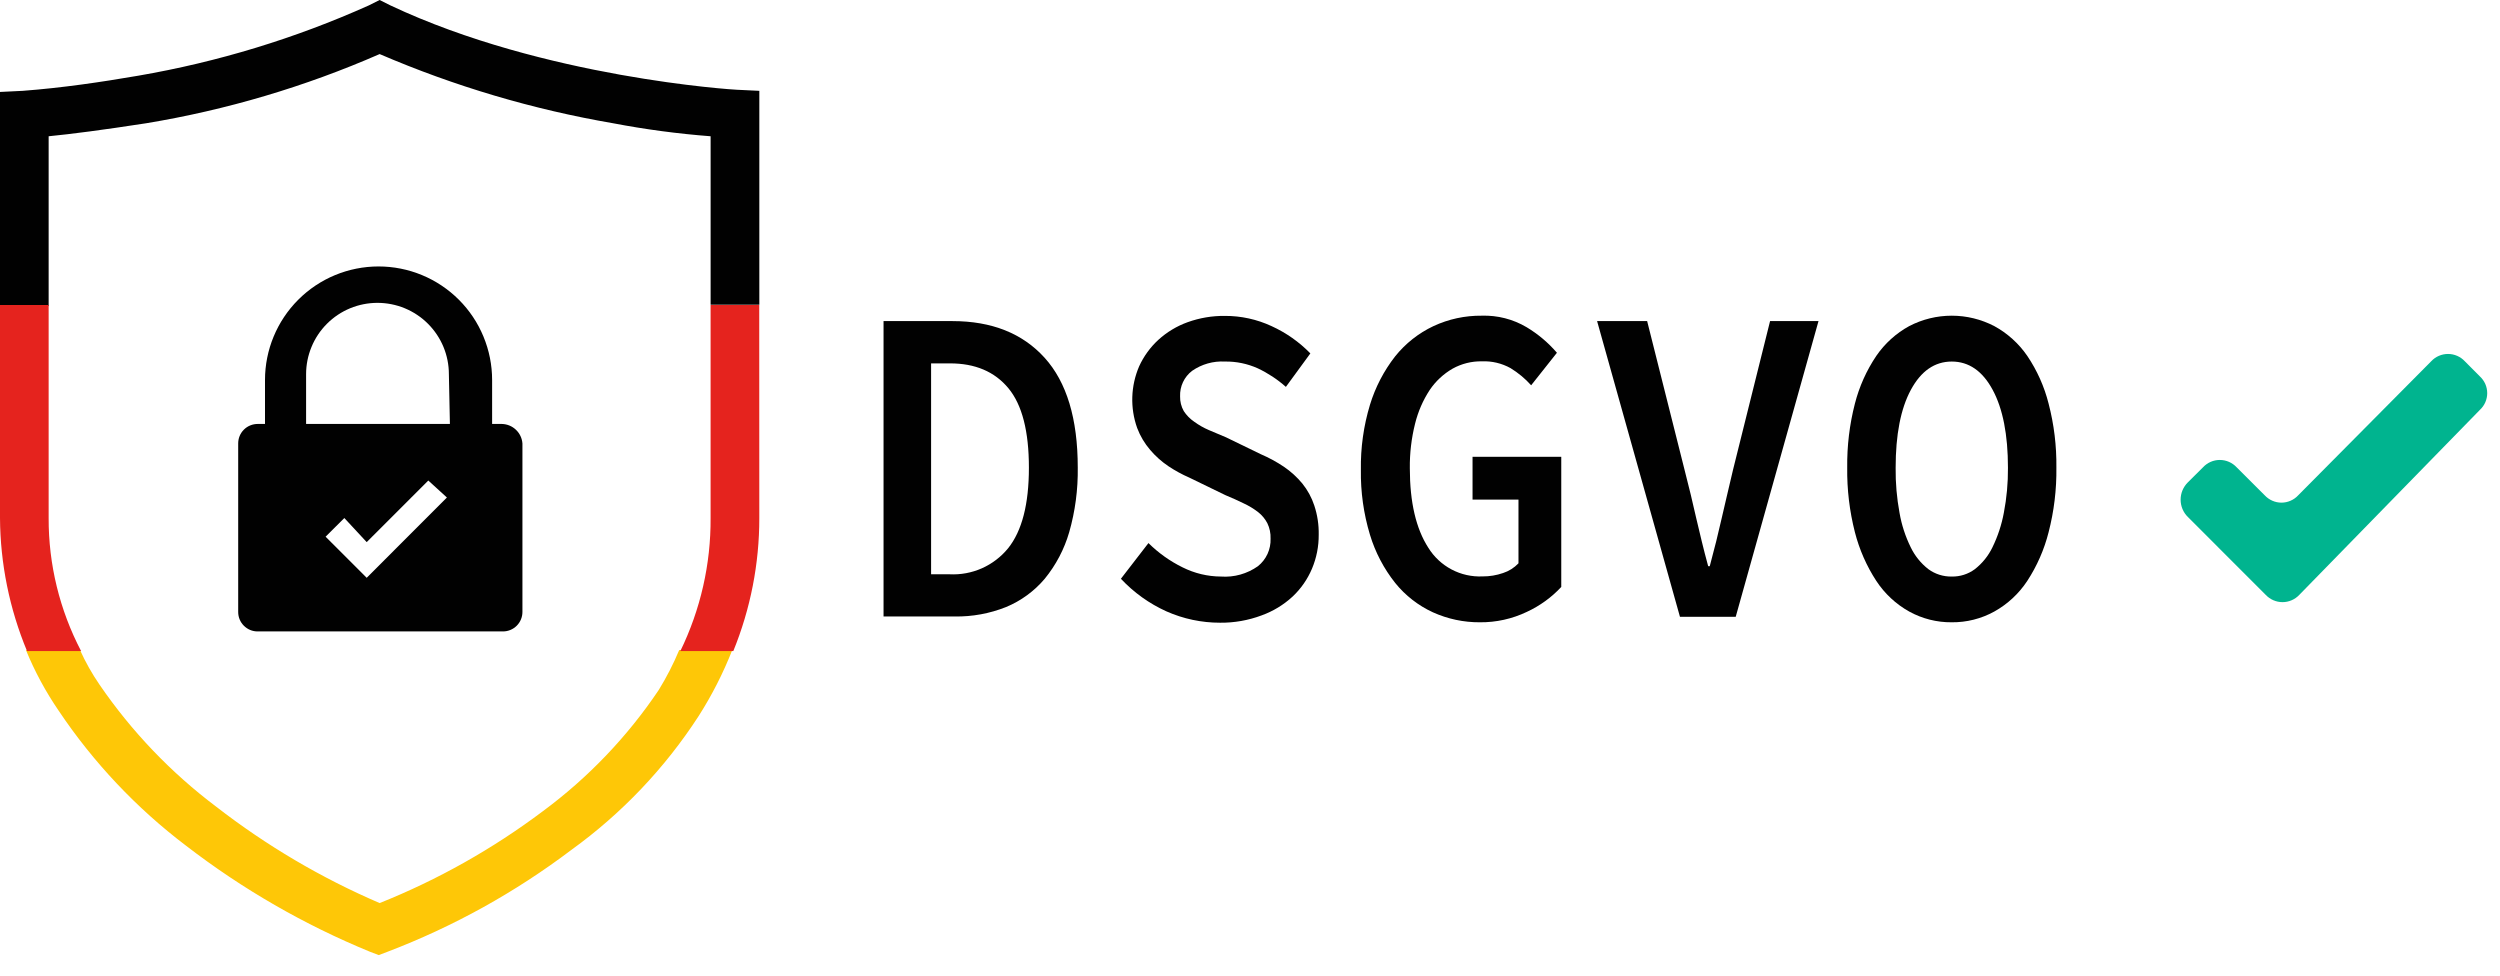
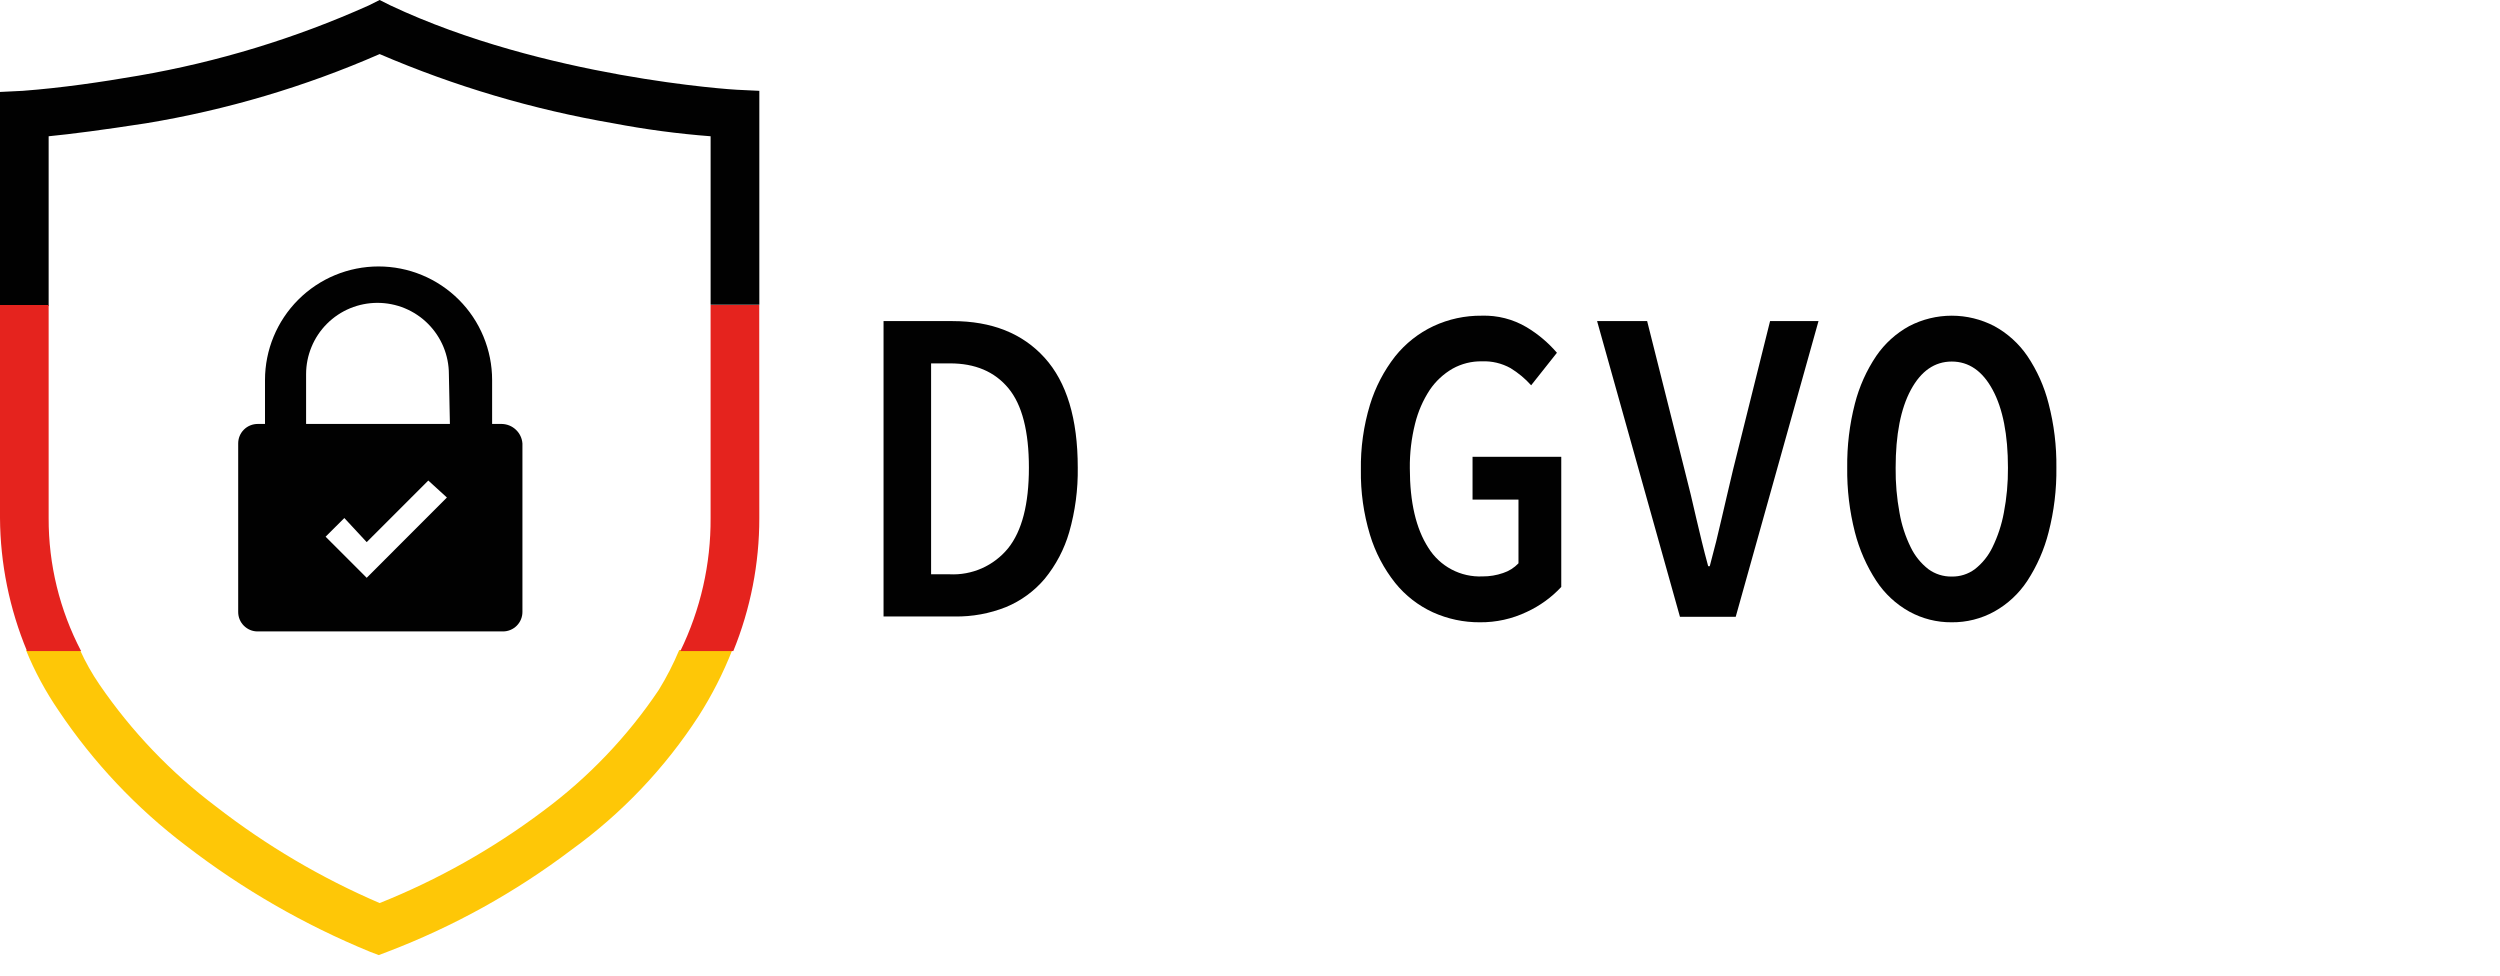
<svg xmlns="http://www.w3.org/2000/svg" width="105" height="41" viewBox="0 0 105 41" fill="none">
  <path d="M21.078 17.806H20.669V15.96C20.669 15.334 20.545 14.714 20.305 14.135C20.066 13.556 19.715 13.031 19.272 12.588C18.829 12.145 18.303 11.794 17.724 11.554C17.146 11.314 16.526 11.191 15.899 11.191C14.634 11.191 13.421 11.693 12.527 12.588C11.633 13.482 11.13 14.695 11.13 15.96V17.806H10.822C10.715 17.806 10.608 17.827 10.509 17.868C10.409 17.909 10.319 17.969 10.243 18.045C10.167 18.121 10.106 18.212 10.065 18.311C10.024 18.411 10.004 18.517 10.004 18.625V25.702C10.004 25.809 10.024 25.916 10.065 26.015C10.106 26.115 10.167 26.205 10.243 26.281C10.319 26.357 10.409 26.418 10.509 26.459C10.608 26.5 10.715 26.521 10.822 26.52H21.124C21.341 26.52 21.549 26.434 21.703 26.28C21.856 26.127 21.942 25.919 21.942 25.702V18.625C21.926 18.405 21.828 18.2 21.668 18.049C21.508 17.897 21.298 17.811 21.078 17.806ZM15.401 24.268L14.629 23.495L13.675 22.542L14.462 21.757L15.401 22.769L17.988 20.182L18.77 20.895L15.401 24.268ZM18.896 17.806H12.856V15.717C12.856 15.323 12.933 14.934 13.084 14.57C13.234 14.206 13.455 13.875 13.733 13.597C14.011 13.319 14.342 13.098 14.706 12.947C15.07 12.797 15.46 12.72 15.853 12.72C16.247 12.72 16.637 12.797 17.001 12.947C17.365 13.098 17.696 13.319 17.974 13.597C18.253 13.875 18.474 14.206 18.625 14.569C18.776 14.933 18.853 15.323 18.853 15.717L18.896 17.806Z" fill="#010101" />
  <path d="M27.665 28.982C26.348 30.943 24.703 32.663 22.804 34.068C20.698 35.651 18.391 36.95 15.945 37.929C13.497 36.877 11.193 35.519 9.087 33.886C7.183 32.454 5.525 30.72 4.179 28.754C3.864 28.295 3.59 27.809 3.361 27.302H1.09C1.456 28.196 1.916 29.049 2.462 29.846C3.921 32.024 5.733 33.944 7.822 35.526C10.187 37.347 12.784 38.843 15.545 39.976L15.908 40.114L16.271 39.976C19.037 38.921 21.64 37.479 24.001 35.693C26.115 34.166 27.927 32.26 29.345 30.071C29.903 29.196 30.375 28.268 30.755 27.302H28.527C28.284 27.884 27.996 28.445 27.665 28.982Z" fill="#FEC707" />
  <path d="M2.043 5.723C2.966 5.634 4.36 5.452 6.132 5.178C9.511 4.62 12.807 3.643 15.945 2.271C19.09 3.623 22.383 4.599 25.757 5.178C27.109 5.436 28.474 5.618 29.846 5.723V12.8H31.892V3.815L30.939 3.769C30.846 3.769 22.852 3.271 16.4 0.228L15.945 0L15.489 0.228C12.401 1.612 9.151 2.603 5.815 3.178C4.225 3.452 2.588 3.692 0.954 3.815L0 3.862V12.855H2.043V5.723Z" fill="#010101" />
  <path d="M31.888 12.809H29.845V21.757C29.857 23.692 29.422 25.604 28.574 27.345H30.799C31.522 25.57 31.893 23.673 31.891 21.757L31.888 12.809Z" fill="#E5231E" />
  <path d="M2.043 21.757V12.809H0V21.757C0.013 23.675 0.398 25.573 1.135 27.345H3.406C2.504 25.62 2.036 23.703 2.043 21.757Z" fill="#E5231E" />
-   <path d="M96.57 24.985C96.48 25.081 96.371 25.158 96.25 25.21C96.129 25.263 95.998 25.29 95.866 25.29C95.734 25.29 95.603 25.263 95.482 25.21C95.361 25.158 95.252 25.081 95.161 24.985L93.798 23.622L91.891 21.714C91.794 21.619 91.718 21.506 91.665 21.381C91.613 21.256 91.586 21.122 91.586 20.986C91.586 20.851 91.613 20.717 91.665 20.592C91.718 20.467 91.794 20.354 91.891 20.258L92.528 19.625C92.618 19.528 92.727 19.451 92.848 19.398C92.969 19.345 93.1 19.318 93.232 19.318C93.364 19.318 93.495 19.345 93.616 19.398C93.737 19.451 93.847 19.528 93.937 19.625L95.118 20.803C95.208 20.9 95.317 20.977 95.438 21.03C95.559 21.084 95.689 21.111 95.821 21.111C95.953 21.111 96.084 21.084 96.205 21.03C96.326 20.977 96.435 20.9 96.524 20.803L102.112 15.172C102.202 15.075 102.311 14.998 102.432 14.946C102.554 14.893 102.684 14.866 102.817 14.866C102.949 14.866 103.08 14.893 103.201 14.946C103.322 14.998 103.431 15.075 103.521 15.172L104.155 15.809C104.252 15.899 104.33 16.008 104.383 16.128C104.436 16.25 104.463 16.38 104.463 16.512C104.463 16.644 104.436 16.775 104.383 16.896C104.33 17.017 104.252 17.126 104.155 17.215L96.57 24.985Z" fill="#00B48F" />
  <path d="M37.109 13.486H39.999C41.652 13.486 42.943 13.999 43.873 15.025C44.802 16.05 45.266 17.589 45.266 19.64C45.279 20.558 45.158 21.472 44.906 22.354C44.699 23.068 44.349 23.733 43.879 24.308C43.44 24.828 42.883 25.235 42.254 25.496C41.569 25.769 40.837 25.904 40.1 25.892H37.109V13.486ZM39.879 24.12C40.346 24.144 40.812 24.058 41.24 23.868C41.667 23.678 42.044 23.39 42.34 23.028C42.923 22.302 43.214 21.174 43.214 19.643C43.214 18.113 42.928 17.001 42.355 16.308C41.775 15.608 40.955 15.26 39.894 15.262H39.106V24.12H39.879Z" fill="#010101" />
-   <path d="M48.235 22.809C48.654 23.224 49.137 23.568 49.666 23.828C50.166 24.079 50.718 24.212 51.278 24.215C51.832 24.255 52.382 24.1 52.835 23.779C53.007 23.64 53.145 23.464 53.237 23.263C53.328 23.062 53.372 22.842 53.364 22.622C53.372 22.398 53.326 22.177 53.229 21.976C53.135 21.795 53.004 21.637 52.844 21.511C52.654 21.364 52.447 21.239 52.229 21.139C51.998 21.025 51.743 20.911 51.469 20.797L49.949 20.059C49.644 19.926 49.352 19.766 49.075 19.582C48.79 19.39 48.532 19.16 48.309 18.899C48.074 18.625 47.888 18.313 47.761 17.976C47.46 17.133 47.49 16.207 47.844 15.385C48.036 14.964 48.31 14.587 48.65 14.274C49.008 13.948 49.426 13.696 49.881 13.532C50.382 13.352 50.912 13.262 51.444 13.268C52.12 13.265 52.788 13.411 53.401 13.695C54.013 13.973 54.567 14.362 55.035 14.843L54.007 16.249C53.654 15.935 53.257 15.673 52.829 15.471C52.394 15.275 51.921 15.177 51.444 15.185C50.955 15.158 50.471 15.296 50.069 15.575C49.904 15.7 49.773 15.863 49.685 16.05C49.597 16.237 49.556 16.443 49.564 16.649C49.559 16.865 49.612 17.077 49.718 17.265C49.833 17.441 49.981 17.593 50.155 17.711C50.346 17.851 50.553 17.969 50.77 18.062L51.497 18.369L52.955 19.077C53.295 19.223 53.621 19.4 53.927 19.606C54.217 19.803 54.477 20.041 54.7 20.311C54.921 20.586 55.091 20.898 55.201 21.234C55.332 21.63 55.394 22.045 55.386 22.462C55.389 22.951 55.293 23.436 55.103 23.886C54.916 24.328 54.639 24.727 54.29 25.055C53.913 25.403 53.471 25.672 52.989 25.846C52.431 26.055 51.84 26.16 51.244 26.154C50.467 26.155 49.699 25.992 48.989 25.677C48.268 25.351 47.619 24.886 47.078 24.308L48.235 22.809Z" fill="#010101" />
  <path d="M57.157 19.736C57.142 18.809 57.271 17.887 57.539 17C57.764 16.263 58.123 15.574 58.597 14.966C59.03 14.426 59.58 13.991 60.207 13.696C60.841 13.401 61.532 13.252 62.231 13.259C62.893 13.237 63.547 13.405 64.117 13.742C64.597 14.03 65.026 14.392 65.391 14.816L64.308 16.182C64.056 15.901 63.765 15.659 63.444 15.462C63.077 15.258 62.66 15.159 62.24 15.176C61.81 15.168 61.386 15.274 61.01 15.483C60.627 15.704 60.298 16.009 60.05 16.376C59.766 16.809 59.558 17.288 59.434 17.791C59.28 18.405 59.205 19.037 59.213 19.671C59.213 21.09 59.471 22.201 59.988 23.003C60.227 23.39 60.564 23.705 60.965 23.917C61.367 24.13 61.818 24.23 62.271 24.209C62.562 24.211 62.852 24.163 63.127 24.068C63.374 23.988 63.597 23.848 63.776 23.659V20.982H61.847V19.185H65.573V24.652C65.163 25.092 64.672 25.447 64.127 25.699C63.511 25.993 62.837 26.143 62.154 26.136C61.474 26.14 60.802 25.997 60.182 25.717C59.567 25.434 59.026 25.013 58.6 24.486C58.122 23.884 57.762 23.198 57.539 22.462C57.272 21.578 57.143 20.659 57.157 19.736Z" fill="#010101" />
  <path d="M67.078 13.486H69.18L70.752 19.736C70.934 20.443 71.097 21.114 71.238 21.748C71.383 22.363 71.546 23.059 71.743 23.779H71.81C72.004 23.059 72.174 22.379 72.315 21.748C72.457 21.117 72.623 20.443 72.786 19.736L74.343 13.486H76.377L72.9 25.905H70.558L67.078 13.486Z" fill="#010101" />
  <path d="M81.974 26.136C81.35 26.142 80.735 25.987 80.189 25.686C79.63 25.375 79.155 24.932 78.804 24.397C78.395 23.77 78.092 23.079 77.906 22.354C77.68 21.468 77.571 20.555 77.583 19.64C77.572 18.733 77.68 17.829 77.906 16.951C78.089 16.237 78.393 15.559 78.804 14.948C79.161 14.427 79.635 13.998 80.189 13.695C80.74 13.409 81.352 13.259 81.974 13.259C82.595 13.259 83.207 13.409 83.758 13.695C84.313 13.998 84.789 14.427 85.146 14.948C85.558 15.559 85.861 16.237 86.041 16.951C86.27 17.829 86.379 18.733 86.368 19.64C86.38 20.555 86.27 21.468 86.041 22.354C85.858 23.08 85.555 23.77 85.146 24.397C84.794 24.932 84.318 25.375 83.758 25.686C83.212 25.987 82.597 26.142 81.974 26.136ZM81.974 24.215C82.321 24.222 82.66 24.114 82.94 23.908C83.256 23.662 83.511 23.346 83.684 22.985C83.908 22.526 84.068 22.04 84.161 21.539C84.281 20.916 84.339 20.283 84.334 19.649C84.334 18.255 84.119 17.162 83.691 16.372C83.266 15.582 82.691 15.185 81.974 15.185C81.257 15.185 80.684 15.582 80.257 16.372C79.829 17.163 79.617 18.256 79.617 19.649C79.61 20.283 79.665 20.916 79.78 21.539C79.866 22.039 80.024 22.525 80.248 22.982C80.421 23.343 80.676 23.659 80.992 23.905C81.276 24.113 81.621 24.222 81.974 24.215Z" fill="#010101" />
</svg>